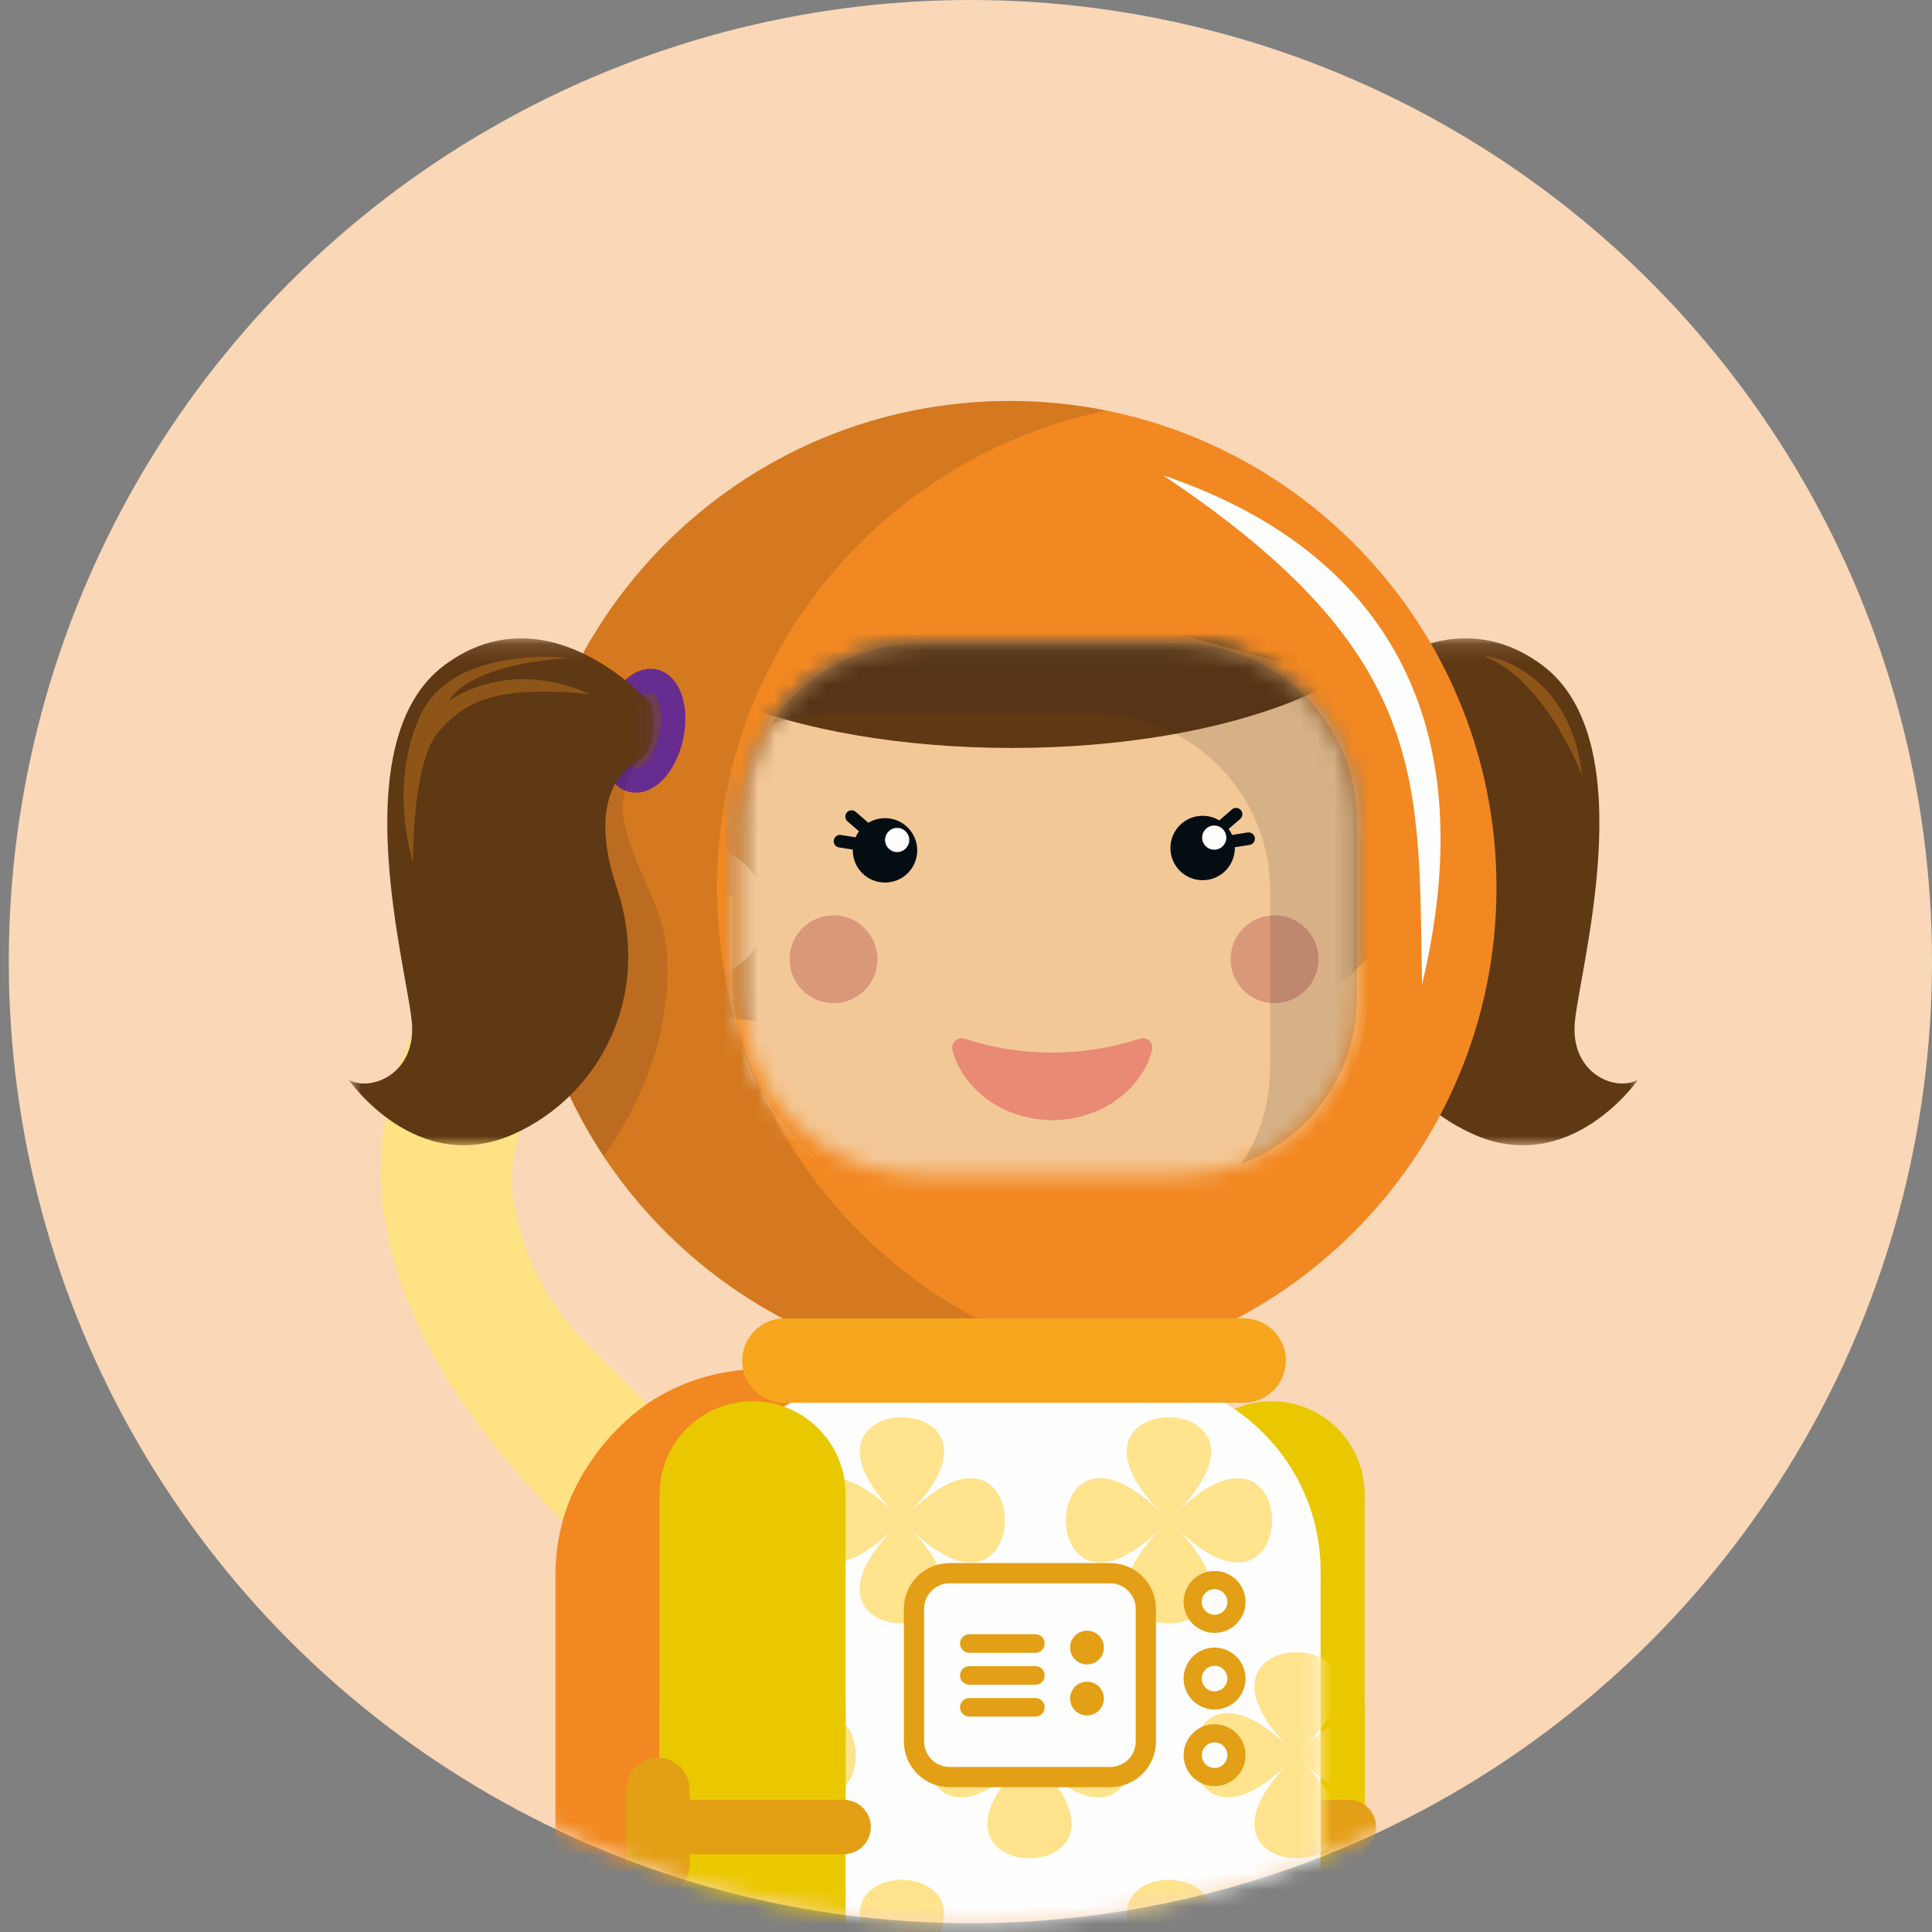
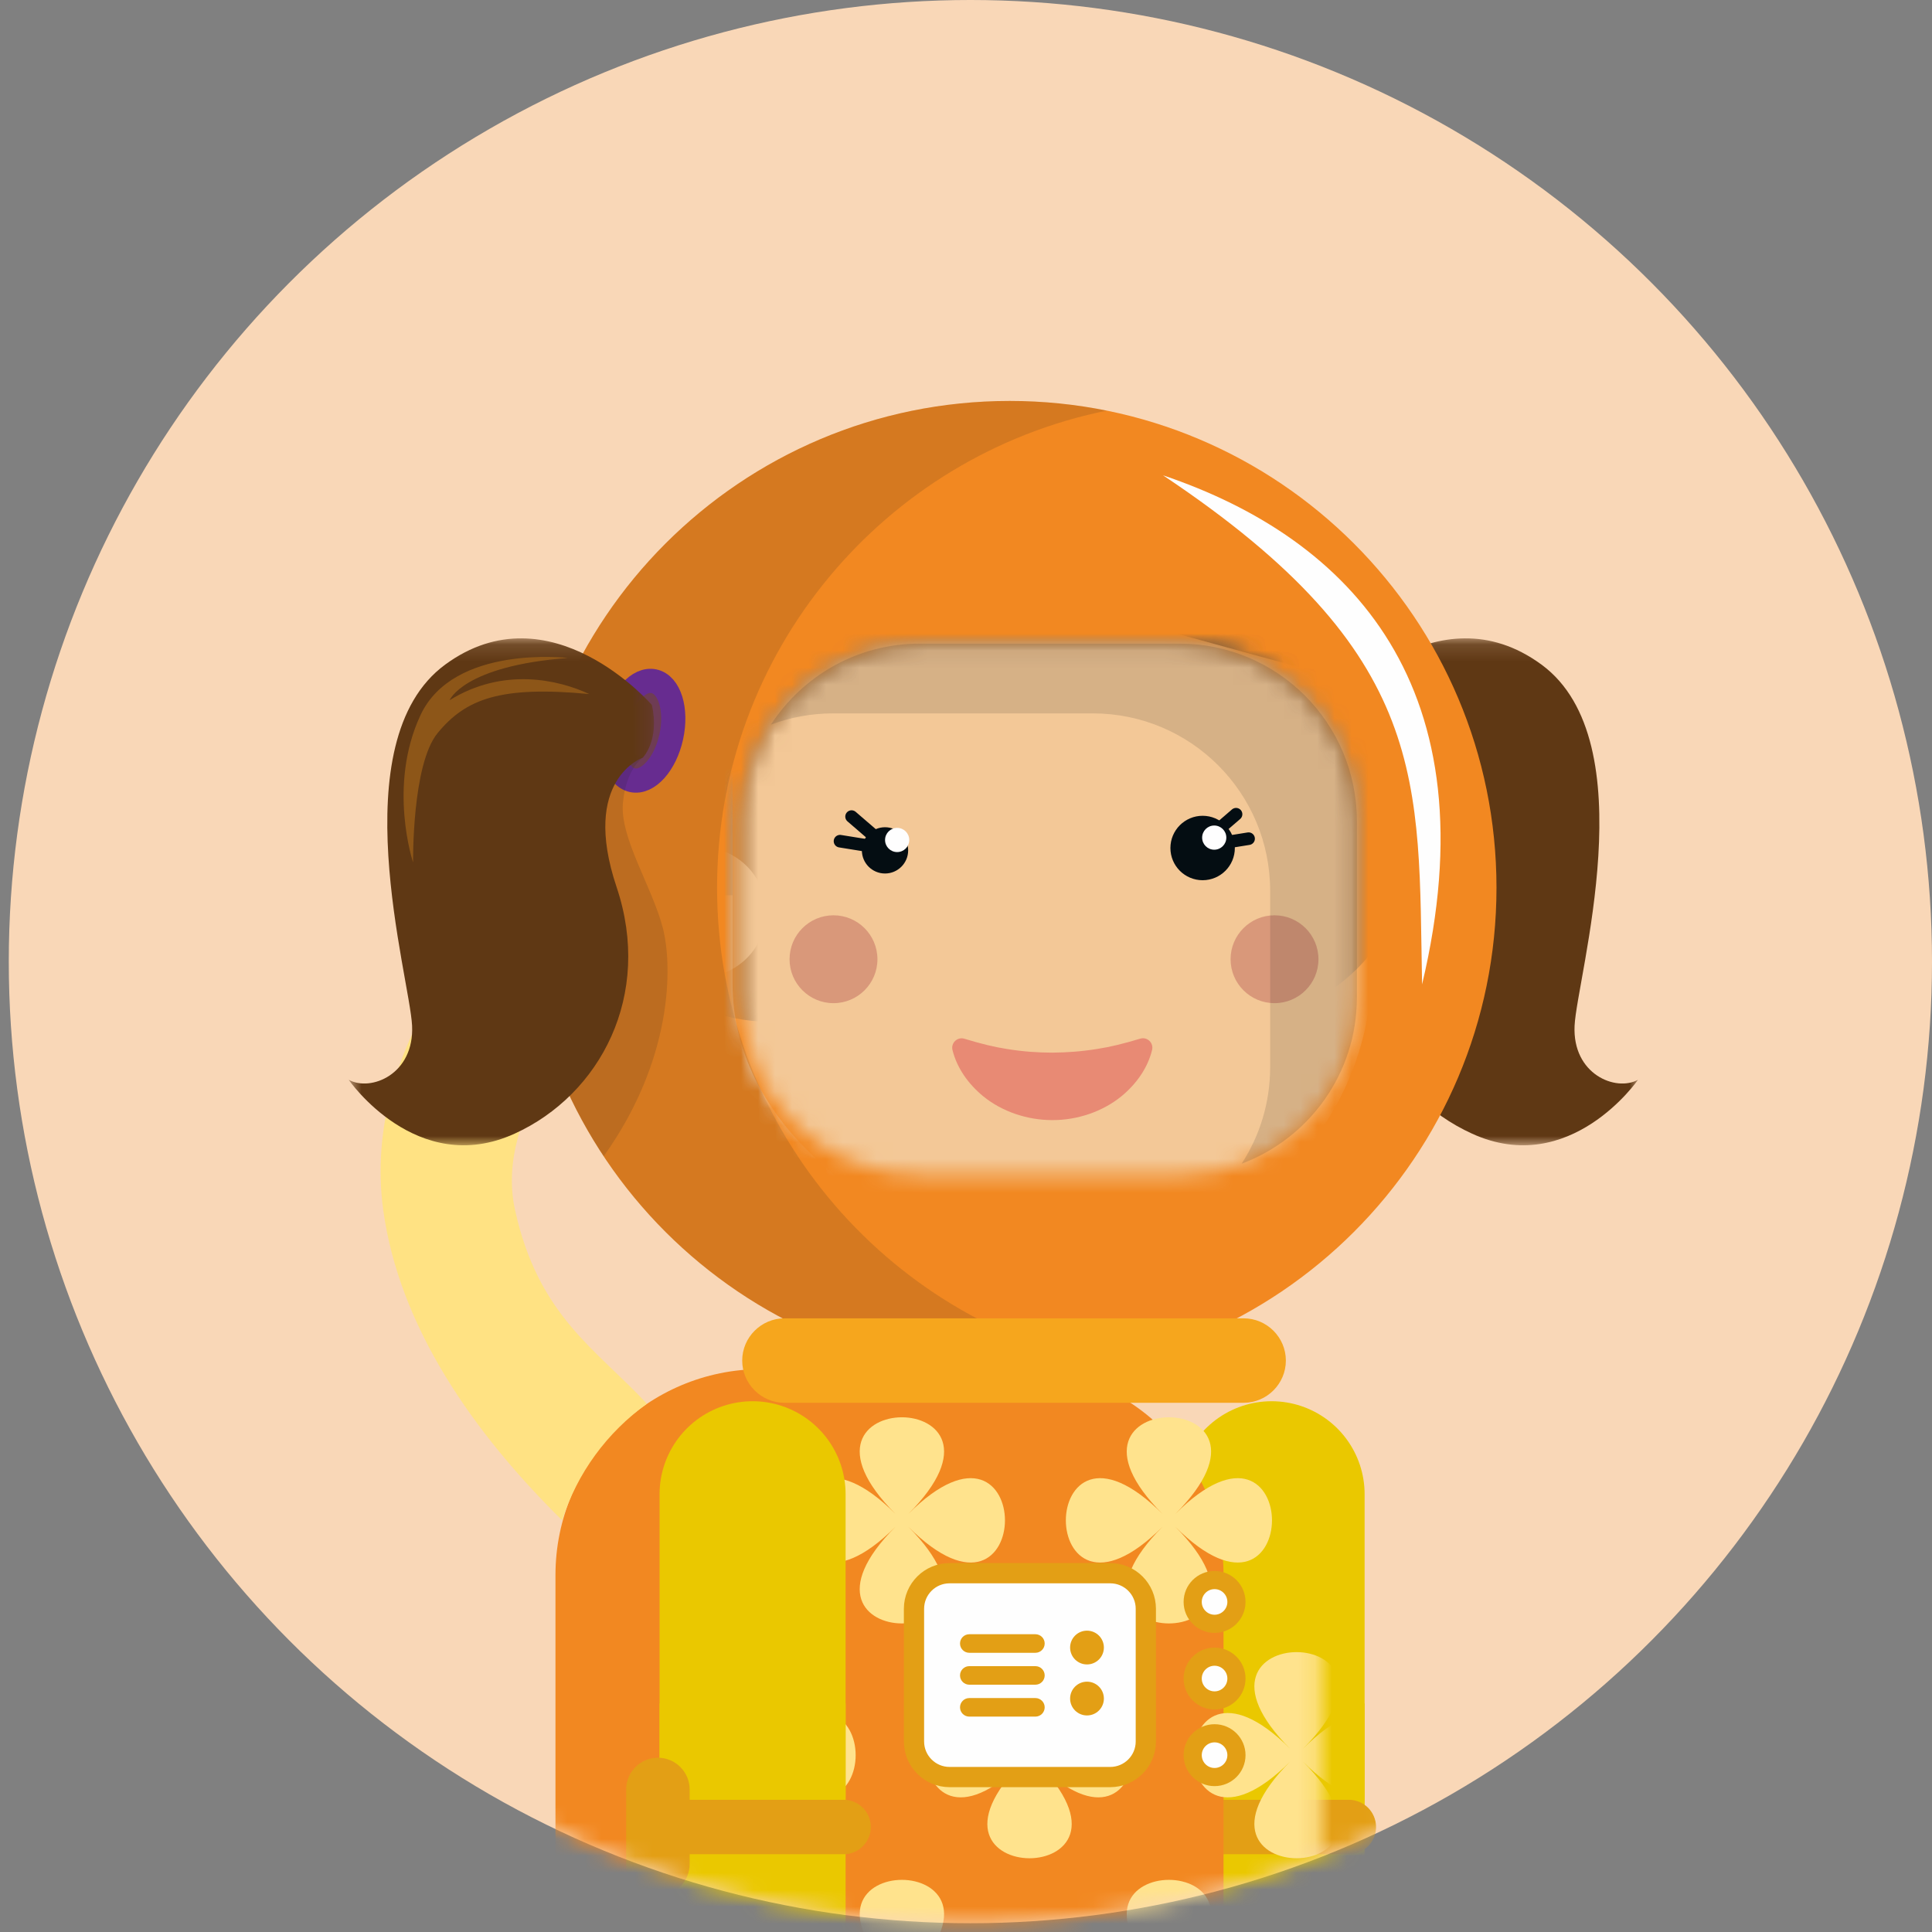
<svg xmlns="http://www.w3.org/2000/svg" xmlns:xlink="http://www.w3.org/1999/xlink" width="114px" height="114px" viewBox="0 0 114 114" version="1.1">
  <rect x="0" y="0" width="114" height="114" fill="#808080" stroke="none" />
  <title>Group 148 Copy 3</title>
  <desc>Created with Sketch.</desc>
  <defs>
    <circle id="path-1" cx="56.741" cy="56.741" r="56.741" />
    <polygon id="path-3" points="0 0.133 18.015 0.133 18.015 30.044 0 30.044" />
    <path d="M11.71,0.103 C5.337,0.103 0.17,5.27 0.17,11.643 L0.17,11.643 L0.17,40.37 C0.17,40.404 0.173,40.438 0.173,40.472 L0.173,40.472 L37.131,40.472 C37.131,40.438 37.134,40.404 37.134,40.37 L37.134,40.37 L37.134,11.643 C37.134,5.27 31.968,0.103 25.594,0.103 L25.594,0.103" id="path-5" />
    <path d="M11.71,0.103 C5.337,0.103 0.17,5.27 0.17,11.643 L0.17,11.643 L0.17,40.37 C0.17,40.404 0.173,40.438 0.173,40.472 L0.173,40.472 L37.131,40.472 C37.131,40.438 37.134,40.404 37.134,40.37 L37.134,40.37 L37.134,11.643 C37.134,5.27 31.968,0.103 25.594,0.103 L25.594,0.103" id="path-7" />
    <path d="M11.71,0.103 C5.337,0.103 0.17,5.27 0.17,11.643 L0.17,11.643 L0.17,40.37 C0.17,40.404 0.173,40.438 0.173,40.472 L0.173,40.472 L37.131,40.472 C37.131,40.438 37.134,40.404 37.134,40.37 L37.134,40.37 L37.134,11.643 C37.134,5.27 31.968,0.103 25.594,0.103 L25.594,0.103" id="path-9" />
    <path d="M11.71,0.103 C5.337,0.103 0.17,5.27 0.17,11.643 L0.17,11.643 L0.17,40.37 C0.17,40.404 0.173,40.438 0.173,40.472 L0.173,40.472 L37.131,40.472 C37.131,40.438 37.134,40.404 37.134,40.37 L37.134,40.37 L37.134,11.643 C37.134,5.27 31.968,0.103 25.594,0.103 L25.594,0.103" id="path-11" />
    <path d="M11.71,0.103 C5.337,0.103 0.17,5.27 0.17,11.643 L0.17,11.643 L0.17,40.37 C0.17,40.404 0.173,40.438 0.173,40.472 L0.173,40.472 L37.131,40.472 C37.131,40.438 37.134,40.404 37.134,40.37 L37.134,40.37 L37.134,11.643 C37.134,5.27 31.968,0.103 25.594,0.103 L25.594,0.103" id="path-13" />
    <path d="M11.71,0.103 C5.337,0.103 0.17,5.27 0.17,11.643 L0.17,11.643 L0.17,40.37 C0.17,40.404 0.173,40.438 0.173,40.472 L0.173,40.472 L37.131,40.472 C37.131,40.438 37.134,40.404 37.134,40.37 L37.134,40.37 L37.134,11.643 C37.134,5.27 31.968,0.103 25.594,0.103 L25.594,0.103" id="path-15" />
    <path d="M11.71,0.103 C5.337,0.103 0.17,5.27 0.17,11.643 L0.17,11.643 L0.17,40.37 C0.17,40.404 0.173,40.438 0.173,40.472 L0.173,40.472 L37.131,40.472 C37.131,40.438 37.134,40.404 37.134,40.37 L37.134,40.37 L37.134,11.643 C37.134,5.27 31.968,0.103 25.594,0.103 L25.594,0.103" id="path-17" />
    <path d="M10.639,0.087 C4.858,0.087 0.172,4.773 0.172,10.554 L0.172,10.554 L0.172,20.969 C0.172,26.75 4.858,31.436 10.639,31.436 L10.639,31.436 L25.962,31.436 C31.742,31.436 36.429,26.75 36.429,20.969 L36.429,20.969 L36.429,10.554 C36.429,4.773 31.742,0.087 25.962,0.087 L25.962,0.087" id="path-19" />
    <path d="M10.639,0.087 C4.858,0.087 0.172,4.773 0.172,10.554 L0.172,10.554 L0.172,20.969 C0.172,26.75 4.858,31.436 10.639,31.436 L10.639,31.436 L25.962,31.436 C31.742,31.436 36.429,26.75 36.429,20.969 L36.429,20.969 L36.429,10.554 C36.429,4.773 31.742,0.087 25.962,0.087 L25.962,0.087" id="path-21" />
    <path d="M10.639,0.087 C4.858,0.087 0.172,4.773 0.172,10.554 L0.172,10.554 L0.172,20.969 C0.172,26.75 4.858,31.436 10.639,31.436 L10.639,31.436 L25.962,31.436 C31.742,31.436 36.429,26.75 36.429,20.969 L36.429,20.969 L36.429,10.554 C36.429,4.773 31.742,0.087 25.962,0.087 L25.962,0.087" id="path-23" />
    <path d="M10.639,0.087 C4.858,0.087 0.172,4.773 0.172,10.554 L0.172,10.554 L0.172,20.969 C0.172,26.75 4.858,31.436 10.639,31.436 L10.639,31.436 L25.962,31.436 C31.742,31.436 36.429,26.75 36.429,20.969 L36.429,20.969 L36.429,10.554 C36.429,4.773 31.742,0.087 25.962,0.087 L25.962,0.087 L10.639,0.087 Z" id="path-25" />
    <polygon id="path-27" points="0.249 0.133 18.265 0.133 18.265 30.044 0.249 30.044" />
  </defs>
  <g id="App-website" stroke="none" stroke-width="1" fill="none" fill-rule="evenodd">
    <g id="Desktop-1440-+-(Home)" transform="translate(-1172, -2628)">
      <g id="Group-148-Copy-3" transform="translate(1229, 2685) scale(-1, 1) translate(-1229, -2685) translate(1172, 2628)">
        <mask id="mask-2" fill="white">
          <use xlink:href="#path-1" />
        </mask>
        <use id="Mask" fill="#F9D7B7" xlink:href="#path-1" />
        <g id="Group-176" mask="url(#mask-2)">
          <g transform="translate(17.348, 23.543)">
            <g id="Group-24" stroke-width="1" fill="none" transform="translate(0, 13.991)">
              <line x1="21.62" y1="50.636" x2="21.62" y2="68.419" id="Stroke-3" stroke="#EAC800" stroke-width="10.978" stroke-linecap="round" />
              <line x1="21.62" y1="68.467" x2="21.62" y2="86.25" id="Stroke-5" stroke="#EAC800" stroke-width="10.978" stroke-linecap="square" />
              <line x1="26.991" y1="70.271" x2="17.063" y2="70.271" id="Stroke-7" stroke="#E39F15" stroke-width="3.212" stroke-linecap="round" />
              <g id="Group-19">
                <mask id="mask-4" fill="white">
                  <use xlink:href="#path-3" />
                </mask>
                <g id="Clip-18" />
                <path d="M17.891,4.066 C17.891,4.066 11.899,-2.873 5.694,1.682 C-0.51,6.238 3.606,20.129 3.742,22.992 C3.877,25.856 1.307,26.902 -0,26.179 C-0,26.179 4.01,31.99 9.785,29.362 C14.847,27.058 17.95,21.189 15.811,14.816 C13.672,8.444 17.354,7.173 17.354,7.173 C17.354,7.173 18.359,6.164 17.891,4.066" id="Fill-17" fill="#5F3814" mask="url(#mask-4)" />
              </g>
              <path d="M51.716,93.021 L36.616,93.021 C29.9,93.021 24.456,87.577 24.456,80.861 L24.456,55.411 C24.456,48.695 29.9,43.251 36.616,43.251 L51.716,43.251 C58.432,43.251 63.876,48.695 63.876,55.411 L63.876,80.861 C63.876,87.577 58.432,93.021 51.716,93.021" id="Fill-20" fill="#F28821" />
-               <path d="M55.691,83.908 L55.691,55.181 C55.691,48.807 50.525,43.641 44.151,43.641 L30.267,43.641 C23.894,43.641 18.728,48.807 18.728,55.181 L18.728,83.908 C18.728,83.942 18.73,83.976 18.73,84.009 L55.689,84.009 C55.689,83.976 55.691,83.942 55.691,83.908" id="Fill-22" fill="#FEFEFE" />
            </g>
            <g id="Group-46" stroke-width="1" fill="none" transform="translate(18.557, 57.53)">
              <g id="Group-27">
                <mask id="mask-6" fill="white">
                  <use xlink:href="#path-5" />
                </mask>
                <g id="Clip-26" />
                <path d="M9.498,9.014 C17.105,16.622 1.138,16.622 8.745,9.014 C1.138,16.622 1.138,0.654 8.745,8.261 C1.138,0.654 17.105,0.654 9.498,8.261 C17.105,0.654 17.105,16.622 9.498,9.014" id="Fill-25" fill="#FFE38D" mask="url(#mask-6)" />
              </g>
              <g id="Group-30">
                <mask id="mask-8" fill="white">
                  <use xlink:href="#path-7" />
                </mask>
                <g id="Clip-29" />
                <path d="M25.254,9.014 C32.861,16.622 16.894,16.622 24.501,9.014 C16.894,16.622 16.894,0.654 24.501,8.261 C16.894,0.654 32.861,0.654 25.254,8.261 C32.861,0.654 32.861,16.622 25.254,9.014" id="Fill-28" fill="#FFE38D" mask="url(#mask-8)" />
              </g>
              <g id="Group-33">
                <mask id="mask-10" fill="white">
                  <use xlink:href="#path-9" />
                </mask>
                <g id="Clip-32" />
                <path d="M9.498,36.308 C17.105,43.916 1.138,43.916 8.745,36.308 C1.138,43.916 1.138,27.948 8.745,35.556 C1.138,27.948 17.105,27.948 9.498,35.556 C17.105,27.948 17.105,43.916 9.498,36.308" id="Fill-31" fill="#FFE38D" mask="url(#mask-10)" />
              </g>
              <g id="Group-36">
                <mask id="mask-12" fill="white">
                  <use xlink:href="#path-11" />
                </mask>
                <g id="Clip-35" />
                <path d="M25.254,36.308 C32.861,43.916 16.894,43.916 24.501,36.308 C16.894,43.916 16.894,27.948 24.501,35.556 C16.894,27.948 32.861,27.948 25.254,35.556 C32.861,27.948 32.861,43.916 25.254,36.308" id="Fill-34" fill="#FFE38D" mask="url(#mask-12)" />
              </g>
              <g id="Group-39">
                <mask id="mask-14" fill="white">
                  <use xlink:href="#path-13" />
                </mask>
                <g id="Clip-38" />
                <path d="M1.967,22.87 C9.574,30.478 -6.393,30.478 1.215,22.87 C-6.393,30.478 -6.393,14.51 1.215,22.118 C-6.393,14.51 9.574,14.51 1.967,22.118 C9.574,14.51 9.574,30.478 1.967,22.87" id="Fill-37" fill="#FFE38D" mask="url(#mask-14)" />
              </g>
              <g id="Group-42">
                <mask id="mask-16" fill="white">
                  <use xlink:href="#path-15" />
                </mask>
                <g id="Clip-41" />
                <path d="M17.722,22.87 C25.33,30.478 9.362,30.478 16.97,22.87 C9.362,30.478 9.362,14.51 16.97,22.118 C9.362,14.51 25.33,14.51 17.722,22.118 C25.33,14.51 25.33,30.478 17.722,22.87" id="Fill-40" fill="#FFE38D" mask="url(#mask-16)" />
              </g>
              <g id="Group-45">
                <mask id="mask-18" fill="white">
                  <use xlink:href="#path-17" />
                </mask>
                <g id="Clip-44" />
                <path d="M34.064,22.87 C41.672,30.478 25.704,30.478 33.312,22.87 C25.704,30.478 25.704,14.51 33.312,22.118 C25.704,14.51 41.672,14.51 34.064,22.118 C41.672,14.51 41.672,30.478 34.064,22.87" id="Fill-43" fill="#FFE38D" mask="url(#mask-18)" />
              </g>
            </g>
            <g id="Group-55" stroke-width="1" fill="none" transform="translate(8.208, 0.074)">
              <path d="M0.142,28.764 C0.142,44.627 13.002,57.486 28.865,57.486 C44.728,57.486 57.588,44.627 57.588,28.764 C57.588,12.901 44.728,0.041 28.865,0.041 C13.002,0.041 0.142,12.901 0.142,28.764" id="Fill-49" fill="#F28821" />
              <path d="M28.865,0.041 C26.904,0.041 24.988,0.238 23.137,0.613 C36.256,3.268 46.132,14.862 46.132,28.764 C46.132,42.666 36.256,54.26 23.137,56.915 C24.988,57.289 26.904,57.487 28.865,57.487 C44.728,57.487 57.588,44.627 57.588,28.764 C57.588,12.901 44.728,0.041 28.865,0.041" id="Fill-51" fill-opacity="0.14" fill="#231F20" />
              <path d="M15.061,59.156 L42.157,59.156 C43.527,59.156 44.649,58.035 44.649,56.665 C44.649,55.294 43.527,54.173 42.157,54.173 L15.061,54.173 C13.691,54.173 12.57,55.294 12.57,56.665 C12.57,58.035 13.691,59.156 15.061,59.156" id="Fill-53" fill="#F6A61D" />
            </g>
            <g id="Group-73" stroke-width="1" fill="none" transform="translate(16.416, 14.348)">
              <g id="Group-58">
                <mask id="mask-20" fill="white">
                  <use xlink:href="#path-19" />
                </mask>
                <g id="Clip-57" />
                <path d="M7.715,22.399 L34.779,22.399 C40.681,22.399 45.51,17.57 45.51,11.668 L45.51,-2.002 C45.51,-7.904 40.681,-12.733 34.779,-12.733 L7.715,-12.733 C1.813,-12.733 -3.016,-7.904 -3.016,-2.002 L-3.016,11.668 C-3.016,17.57 1.813,22.399 7.715,22.399" id="Fill-56" fill="#5F3814" mask="url(#mask-20)" />
              </g>
              <g id="Group-61">
                <mask id="mask-22" fill="white">
                  <use xlink:href="#path-21" />
                </mask>
                <g id="Clip-60" />
                <path d="M25.408,36.186 L16.373,36.186 C6.933,36.186 -0.72,28.534 -0.72,19.094 L-0.72,10.059 C-0.72,0.619 6.933,-7.034 16.373,-7.034 L25.408,-7.034 C34.848,-7.034 42.5,0.619 42.5,10.059 L42.5,19.094 C42.5,28.534 34.848,36.186 25.408,36.186" id="Fill-59" fill="#F3C897" mask="url(#mask-22)" />
              </g>
              <g id="Group-64">
                <mask id="mask-24" fill="white">
                  <use xlink:href="#path-23" />
                </mask>
                <g id="Clip-63" />
                <path d="M40.54,18.598 C40.54,18.597 40.54,18.597 40.54,18.596 L40.54,18.464 C40.539,18.463 40.538,18.463 40.537,18.463 C40.537,18.508 40.54,18.553 40.54,18.598" id="Fill-62" fill="#231F20" mask="url(#mask-24)" />
              </g>
              <mask id="mask-26" fill="white">
                <use xlink:href="#path-25" />
              </mask>
              <g id="Clip-66" />
              <polygon id="Fill-65" fill="#5F3814" mask="url(#mask-26)" points="37.012 14.936 42.601 14.936 42.601 -1.608 37.012 -1.608" />
              <path d="M33.647,18.71 C33.647,20.142 32.486,21.302 31.054,21.302 C29.623,21.302 28.462,20.142 28.462,18.71 C28.462,17.278 29.623,16.117 31.054,16.117 C32.486,16.117 33.647,17.278 33.647,18.71" id="Fill-67" fill="#D9987A" mask="url(#mask-26)" />
              <path d="M7.624,18.71 C7.624,20.142 6.463,21.302 5.032,21.302 C3.6,21.302 2.439,20.142 2.439,18.71 C2.439,17.278 3.6,16.117 5.032,16.117 C6.463,16.117 7.624,17.278 7.624,18.71" id="Fill-68" fill="#D9987A" mask="url(#mask-26)" />
              <path d="M0.62,1.823 C0.62,1.823 -5.747,-2.568 -6.684,-9.653 C-7.622,-16.737 -0.954,-21.842 -0.954,-21.842 C-0.954,-21.842 -2.426,-12.733 9.05,-12.733 C20.526,-12.733 21.247,-7.153 21.247,-7.153 L13.007,-1.11 L0.608,2.294" id="Fill-69" fill="#5F3814" mask="url(#mask-26)" />
              <path d="M25.408,-7.034 L21.537,-7.034 C29.147,-5.146 37.012,-2.763 37.012,5.43 L37.012,20.14 C37.012,28.184 29.35,33.969 21.95,36 L21.95,39.672 L29.94,39.672 L29.94,35.574 C37.179,33.588 42.5,26.964 42.5,19.094 L42.5,10.059 C42.5,0.618 34.848,-7.034 25.408,-7.034" id="Fill-70" fill="#E2E2E1" mask="url(#mask-26)" />
-               <path d="M44.068,-3.245 C44.068,1.995 33.528,6.243 20.526,6.243 C7.524,6.243 -3.016,1.995 -3.016,-3.245 C-3.016,-8.485 7.524,-12.733 20.526,-12.733 C33.528,-12.733 44.068,-8.485 44.068,-3.245" id="Fill-71" fill="#5F3814" mask="url(#mask-26)" />
              <path d="M42.717,15.932 C42.717,18.051 41,19.769 38.881,19.769 C36.762,19.769 35.044,18.051 35.044,15.932 C35.044,13.813 36.762,12.095 38.881,12.095 C41,12.095 42.717,13.813 42.717,15.932" id="Fill-72" fill="#F3C897" mask="url(#mask-26)" />
            </g>
            <path d="M28.026,4.504 C12.145,15.091 12.978,22.585 12.74,34.541 C8.576,17.054 16.903,8.251 28.026,4.504" id="Fill-74" fill="#FEFEFE" />
            <g id="Group-175" stroke-width="1" fill="none" transform="translate(3.212, 13.991)">
              <line x1="23.843" y1="0.444" x2="39.166" y2="0.444" id="Fill-83" fill="#231F20" />
              <path d="M18.493,15.027 C18.493,9.246 23.179,4.56 28.959,4.56 L44.283,4.56 C45.573,4.56 46.808,4.795 47.95,5.222 C46.084,2.347 42.848,0.444 39.166,0.444 L23.843,0.444 C18.062,0.444 13.376,5.13 13.376,10.911 L13.376,21.326 C13.376,25.816 16.204,29.644 20.176,31.131 C19.112,29.493 18.493,27.54 18.493,25.442 L18.493,15.027 Z" id="Fill-85" fill-opacity="0.14" fill="#231F20" />
              <path d="M60.27,52.176 C65.474,47.041 69.875,40.801 70.827,33.868 C72.192,23.924 64.144,16.133 63.813,15.85 C62.053,14.347 59.408,14.555 57.904,16.315 C56.406,18.069 56.608,20.703 58.353,22.209 C58.478,22.32 64.344,27.993 63.049,33.868 C61.667,40.131 58.254,42.077 55.267,45.298 C57.604,46.973 59.383,49.375 60.27,52.176" id="Fill-87" fill="#FFE283" />
              <path d="M23.064,56.99 C23.064,57.703 22.486,58.281 21.773,58.281 C21.06,58.281 20.482,57.703 20.482,56.99 C20.482,56.277 21.06,55.699 21.773,55.699 C22.486,55.699 23.064,56.277 23.064,56.99" id="Fill-94" fill="#FEFEFE" />
              <path d="M23.064,56.99 C23.064,57.703 22.486,58.281 21.773,58.281 C21.06,58.281 20.482,57.703 20.482,56.99 C20.482,56.277 21.06,55.699 21.773,55.699 C22.486,55.699 23.064,56.277 23.064,56.99 Z" id="Stroke-96" stroke="#E39F15" stroke-width="1.071" stroke-linecap="round" />
              <path d="M23.064,61.511 C23.064,62.224 22.486,62.802 21.773,62.802 C21.06,62.802 20.482,62.224 20.482,61.511 C20.482,60.798 21.06,60.22 21.773,60.22 C22.486,60.22 23.064,60.798 23.064,61.511" id="Fill-98" fill="#FEFEFE" />
              <path d="M23.064,61.511 C23.064,62.224 22.486,62.802 21.773,62.802 C21.06,62.802 20.482,62.224 20.482,61.511 C20.482,60.798 21.06,60.22 21.773,60.22 C22.486,60.22 23.064,60.798 23.064,61.511 Z" id="Stroke-100" stroke="#E39F15" stroke-width="1.071" stroke-linecap="round" />
              <path d="M23.064,66.032 C23.064,66.745 22.486,67.323 21.773,67.323 C21.06,67.323 20.482,66.745 20.482,66.032 C20.482,65.319 21.06,64.741 21.773,64.741 C22.486,64.741 23.064,65.319 23.064,66.032" id="Fill-102" fill="#FEFEFE" />
              <path d="M23.064,66.032 C23.064,66.745 22.486,67.323 21.773,67.323 C21.06,67.323 20.482,66.745 20.482,66.032 C20.482,65.319 21.06,64.741 21.773,64.741 C22.486,64.741 23.064,65.319 23.064,66.032 Z" id="Stroke-104" stroke="#E39F15" stroke-width="1.071" stroke-linecap="round" />
              <path d="M37.409,67.323 L27.929,67.323 C26.769,67.323 25.829,66.382 25.829,65.223 L25.829,57.395 C25.829,56.235 26.769,55.295 27.929,55.295 L37.409,55.295 C38.569,55.295 39.509,56.235 39.509,57.395 L39.509,65.223 C39.509,66.382 38.569,67.323 37.409,67.323" id="Fill-106" fill="#FEFEFE" />
              <path d="M37.409,67.323 L27.929,67.323 C26.769,67.323 25.829,66.382 25.829,65.223 L25.829,57.395 C25.829,56.235 26.769,55.295 27.929,55.295 L37.409,55.295 C38.569,55.295 39.509,56.235 39.509,57.395 L39.509,65.223 C39.509,66.382 38.569,67.323 37.409,67.323 Z" id="Stroke-108" stroke="#E39F15" stroke-width="1.194" stroke-linecap="round" />
              <path d="M30.297,59.681 C30.297,60.232 29.851,60.678 29.301,60.678 C28.75,60.678 28.304,60.232 28.304,59.681 C28.304,59.131 28.75,58.685 29.301,58.685 C29.851,58.685 30.297,59.131 30.297,59.681" id="Fill-110" fill="#E39F15" />
              <path d="M30.297,62.692 C30.297,63.242 29.851,63.688 29.301,63.688 C28.75,63.688 28.304,63.242 28.304,62.692 C28.304,62.141 28.75,61.695 29.301,61.695 C29.851,61.695 30.297,62.141 30.297,62.692" id="Fill-112" fill="#E39F15" />
              <path d="M36.246,59.991 L32.345,59.991 C32.043,59.991 31.797,59.746 31.797,59.443 C31.797,59.141 32.043,58.896 32.345,58.896 L36.246,58.896 C36.548,58.896 36.793,59.141 36.793,59.443 C36.793,59.746 36.548,59.991 36.246,59.991" id="Fill-114" fill="#E39F15" />
              <path d="M36.246,61.874 L32.345,61.874 C32.043,61.874 31.797,61.628 31.797,61.326 C31.797,61.024 32.043,60.779 32.345,60.779 L36.246,60.779 C36.548,60.779 36.793,61.024 36.793,61.326 C36.793,61.628 36.548,61.874 36.246,61.874" id="Fill-116" fill="#E39F15" />
              <path d="M36.246,63.757 L32.345,63.757 C32.043,63.757 31.797,63.511 31.797,63.209 C31.797,62.907 32.043,62.662 32.345,62.662 L36.246,62.662 C36.548,62.662 36.793,62.907 36.793,63.209 C36.793,63.511 36.548,63.757 36.246,63.757" id="Fill-118" fill="#E39F15" />
              <path d="M57.143,5.221 C57.497,6.833 57.043,8.302 56.128,8.503 C55.214,8.704 54.186,7.56 53.832,5.948 C53.478,4.335 53.932,2.866 54.846,2.665 C55.761,2.464 56.789,3.608 57.143,5.221" id="Fill-120" fill="#6E3C54" />
              <path d="M57.143,5.221 C57.497,6.833 57.043,8.302 56.128,8.503 C55.214,8.704 54.186,7.56 53.832,5.948 C53.478,4.335 53.932,2.866 54.846,2.665 C55.761,2.464 56.789,3.608 57.143,5.221 Z" id="Stroke-122" stroke="#672C90" stroke-width="1.427" />
              <line x1="49.033" y1="50.636" x2="49.033" y2="68.419" id="Stroke-128" stroke="#EAC800" stroke-width="10.978" stroke-linecap="round" />
              <line x1="49.033" y1="68.467" x2="49.033" y2="86.25" id="Stroke-130" stroke="#EAC800" stroke-width="10.978" stroke-linecap="square" />
              <line x1="43.662" y1="70.271" x2="53.591" y2="70.271" id="Stroke-132" stroke="#E39F15" stroke-width="3.212" stroke-linecap="round" />
              <path d="M54.619,74.331 L54.619,74.331 C53.585,74.331 52.746,73.492 52.746,72.458 L52.746,68.056 C52.746,67.022 53.585,66.183 54.619,66.183 C55.654,66.183 56.493,67.022 56.493,68.056 L56.493,72.458 C56.493,73.492 55.654,74.331 54.619,74.331" id="Fill-134" fill="#E39F15" />
-               <path d="M5.796,1.228 C6.298,1.027 0.871,1.526 0.084,8.216 C0.084,8.216 2.192,2.67 5.796,1.228" id="Fill-136" fill="#8D5618" />
              <path d="M60.834,4.952 L55.512,7.173 C55.512,7.173 56.507,7.813 56.685,9.865 C56.864,11.917 54.952,14.806 54.328,17.227 C53.742,19.499 53.748,24.997 57.817,30.689 C60.826,26.147 62.584,20.703 62.584,14.846 C62.584,11.369 61.966,8.037 60.834,4.952" id="Fill-138" fill-opacity="0.14" fill="#231F20" />
              <g id="Group-142" transform="translate(54.601, 0)">
                <mask id="mask-28" fill="white">
                  <use xlink:href="#path-27" />
                </mask>
                <g id="Clip-141" />
                <path d="M0.373,4.066 C0.373,4.066 6.366,-2.873 12.571,1.682 C18.775,6.238 14.658,20.129 14.523,22.992 C14.388,25.856 16.958,26.902 18.265,26.179 C18.265,26.179 14.255,31.99 8.479,29.362 C3.418,27.058 0.314,21.189 2.454,14.816 C4.593,8.444 0.911,7.173 0.911,7.173 C0.911,7.173 -0.095,6.164 0.373,4.066" id="Fill-140" fill="#5F3814" mask="url(#mask-28)" />
              </g>
              <path d="M59.935,1.289 C59.935,1.289 66.683,0.486 68.631,4.669 C70.579,8.852 69.065,13.354 69.065,13.354 C69.065,13.354 69.142,7.573 67.615,5.718 C65.963,3.711 63.926,2.921 58.673,3.419 C60.484,2.572 63.742,1.821 66.91,3.782 C66.91,3.782 66.103,1.765 59.935,1.289" id="Fill-143" fill="#8D5618" />
              <path d="M36.537,23.757 C36.947,23.632 37.339,24.004 37.238,24.42 C36.977,25.487 36.301,26.43 35.434,27.145 C34.314,28.061 32.825,28.559 31.35,28.559 C29.876,28.564 28.386,28.065 27.265,27.15 C26.394,26.433 25.717,25.487 25.459,24.416 C25.36,24 25.749,23.63 26.159,23.753 C27.133,24.048 27.932,24.243 28.695,24.36 C29.65,24.513 30.492,24.572 31.35,24.578 C32.21,24.577 33.052,24.518 34.008,24.366 C34.771,24.248 35.568,24.053 36.537,23.757" id="Fill-145" fill="#E88A74" />
              <path d="M23.843,12.504 C23.843,13.258 23.232,13.869 22.478,13.869 C21.723,13.869 21.112,13.258 21.112,12.504 C21.112,11.75 21.723,11.138 22.478,11.138 C23.232,11.138 23.843,11.75 23.843,12.504" id="Fill-147" fill="#040D12" />
              <path d="M23.843,12.504 C23.843,13.258 23.232,13.869 22.478,13.869 C21.723,13.869 21.112,13.258 21.112,12.504 C21.112,11.75 21.723,11.138 22.478,11.138 C23.232,11.138 23.843,11.75 23.843,12.504 Z" id="Stroke-149" stroke="#040D12" stroke-width="1.071" />
              <g id="Group-154" transform="translate(20.342, 10.349)">
                <line x1="0.163" y1="0.161" x2="1.517" y2="1.329" id="Fill-151" fill="#040D12" />
                <line x1="0.163" y1="0.161" x2="1.517" y2="1.329" id="Stroke-153" stroke="#040D12" stroke-width="0.743" stroke-linecap="round" />
              </g>
              <g id="Group-158" transform="translate(19.628, 11.777)">
                <line x1="0.138" y1="0.176" x2="2.002" y2="0.476" id="Fill-155" fill="#040D12" />
                <line x1="0.138" y1="0.176" x2="2.002" y2="0.476" id="Stroke-157" stroke="#040D12" stroke-width="0.743" stroke-linecap="round" />
              </g>
              <path d="M22.506,11.891 C22.506,12.285 22.187,12.604 21.793,12.604 C21.399,12.604 21.079,12.285 21.079,11.891 C21.079,11.496 21.399,11.177 21.793,11.177 C22.187,11.177 22.506,11.496 22.506,11.891" id="Fill-159" fill="#FEFEFE" />
              <path d="M39.853,12.643 C39.853,13.397 40.465,14.008 41.219,14.008 C41.973,14.008 42.584,13.397 42.584,12.643 C42.584,11.889 41.973,11.278 41.219,11.278 C40.465,11.278 39.853,11.889 39.853,12.643" id="Fill-161" fill="#040D12" />
-               <path d="M39.853,12.643 C39.853,13.397 40.465,14.008 41.219,14.008 C41.973,14.008 42.584,13.397 42.584,12.643 C42.584,11.889 41.973,11.278 41.219,11.278 C40.465,11.278 39.853,11.889 39.853,12.643 Z" id="Stroke-163" stroke="#040D12" stroke-width="1.071" />
              <g id="Group-168" transform="translate(41.754, 10.349)">
                <line x1="1.438" y1="0.301" x2="0.084" y2="1.468" id="Fill-165" fill="#040D12" />
                <line x1="1.438" y1="0.301" x2="0.084" y2="1.468" id="Stroke-167" stroke="#040D12" stroke-width="0.743" stroke-linecap="round" />
              </g>
              <g id="Group-172" transform="translate(41.754, 11.777)">
                <line x1="2.12" y1="0.324" x2="0.313" y2="0.615" id="Fill-169" fill="#040D12" />
                <line x1="2.12" y1="0.324" x2="0.313" y2="0.615" id="Stroke-171" stroke="#040D12" stroke-width="0.743" stroke-linecap="round" />
              </g>
              <path d="M41.216,12.03 C41.216,12.424 40.896,12.744 40.502,12.744 C40.108,12.744 39.788,12.424 39.788,12.03 C39.788,11.635 40.108,11.316 40.502,11.316 C40.896,11.316 41.216,11.635 41.216,12.03" id="Fill-173" fill="#FEFEFE" />
            </g>
          </g>
        </g>
      </g>
    </g>
  </g>
</svg>